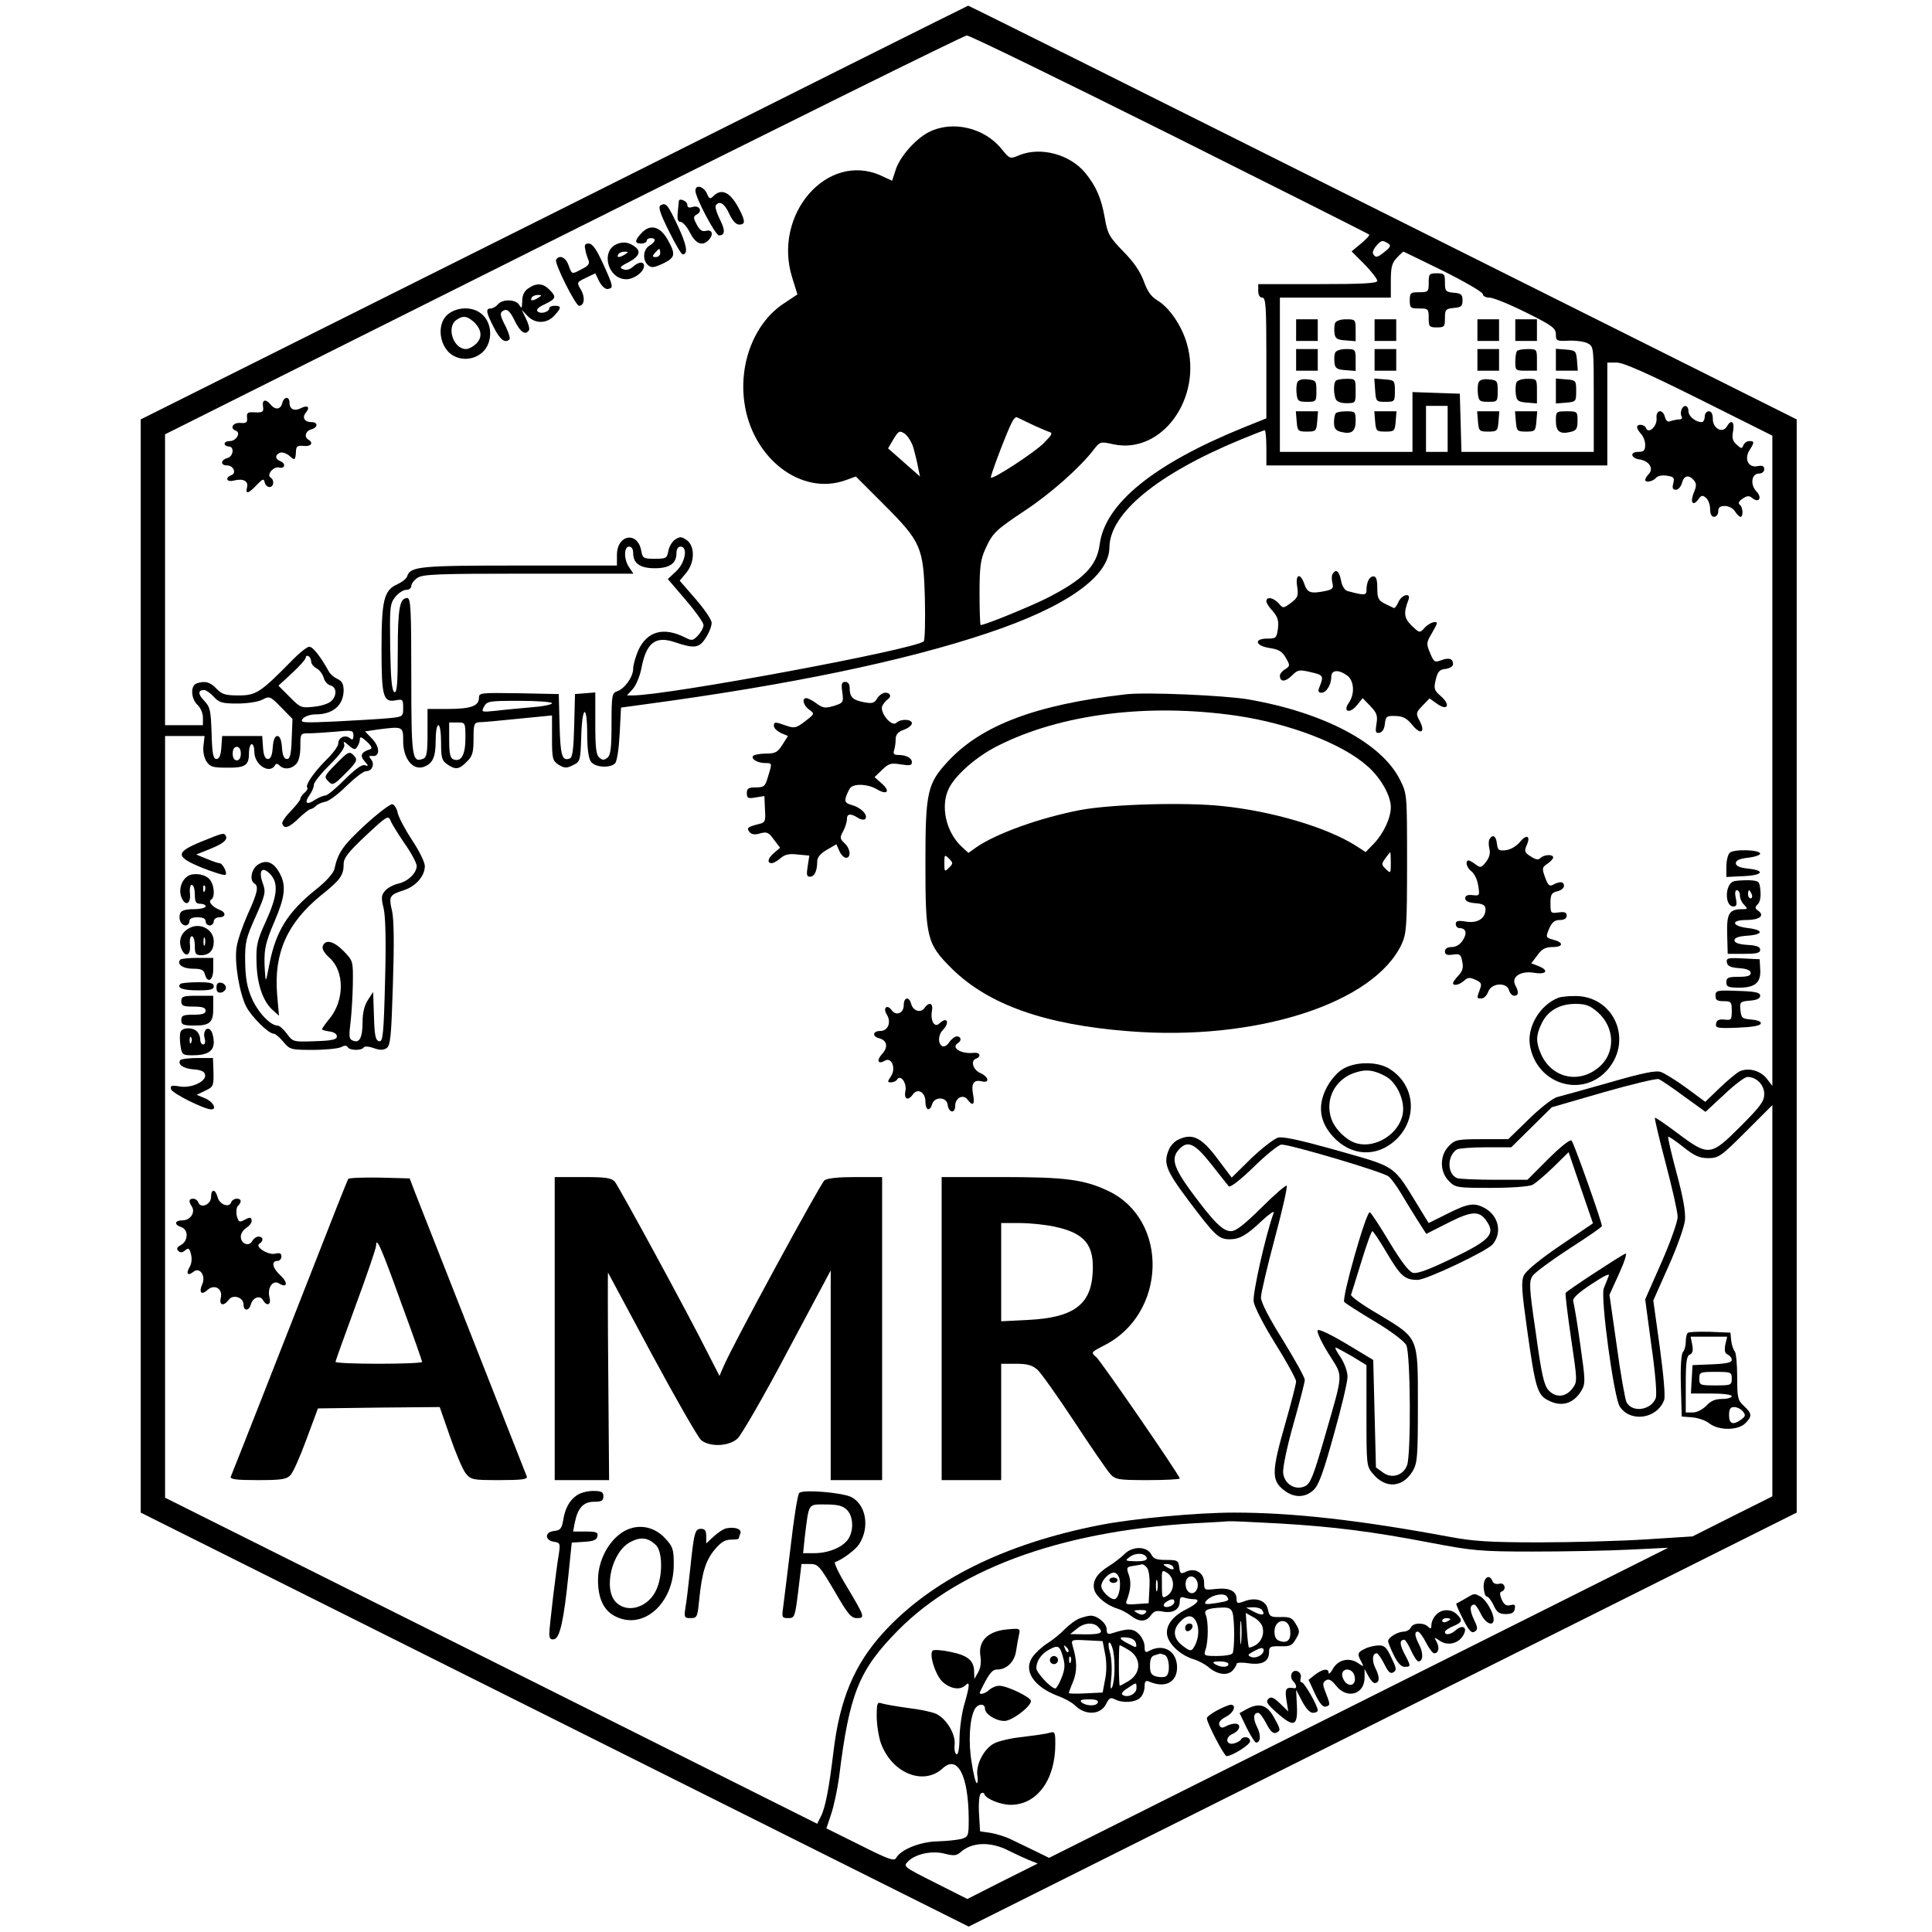
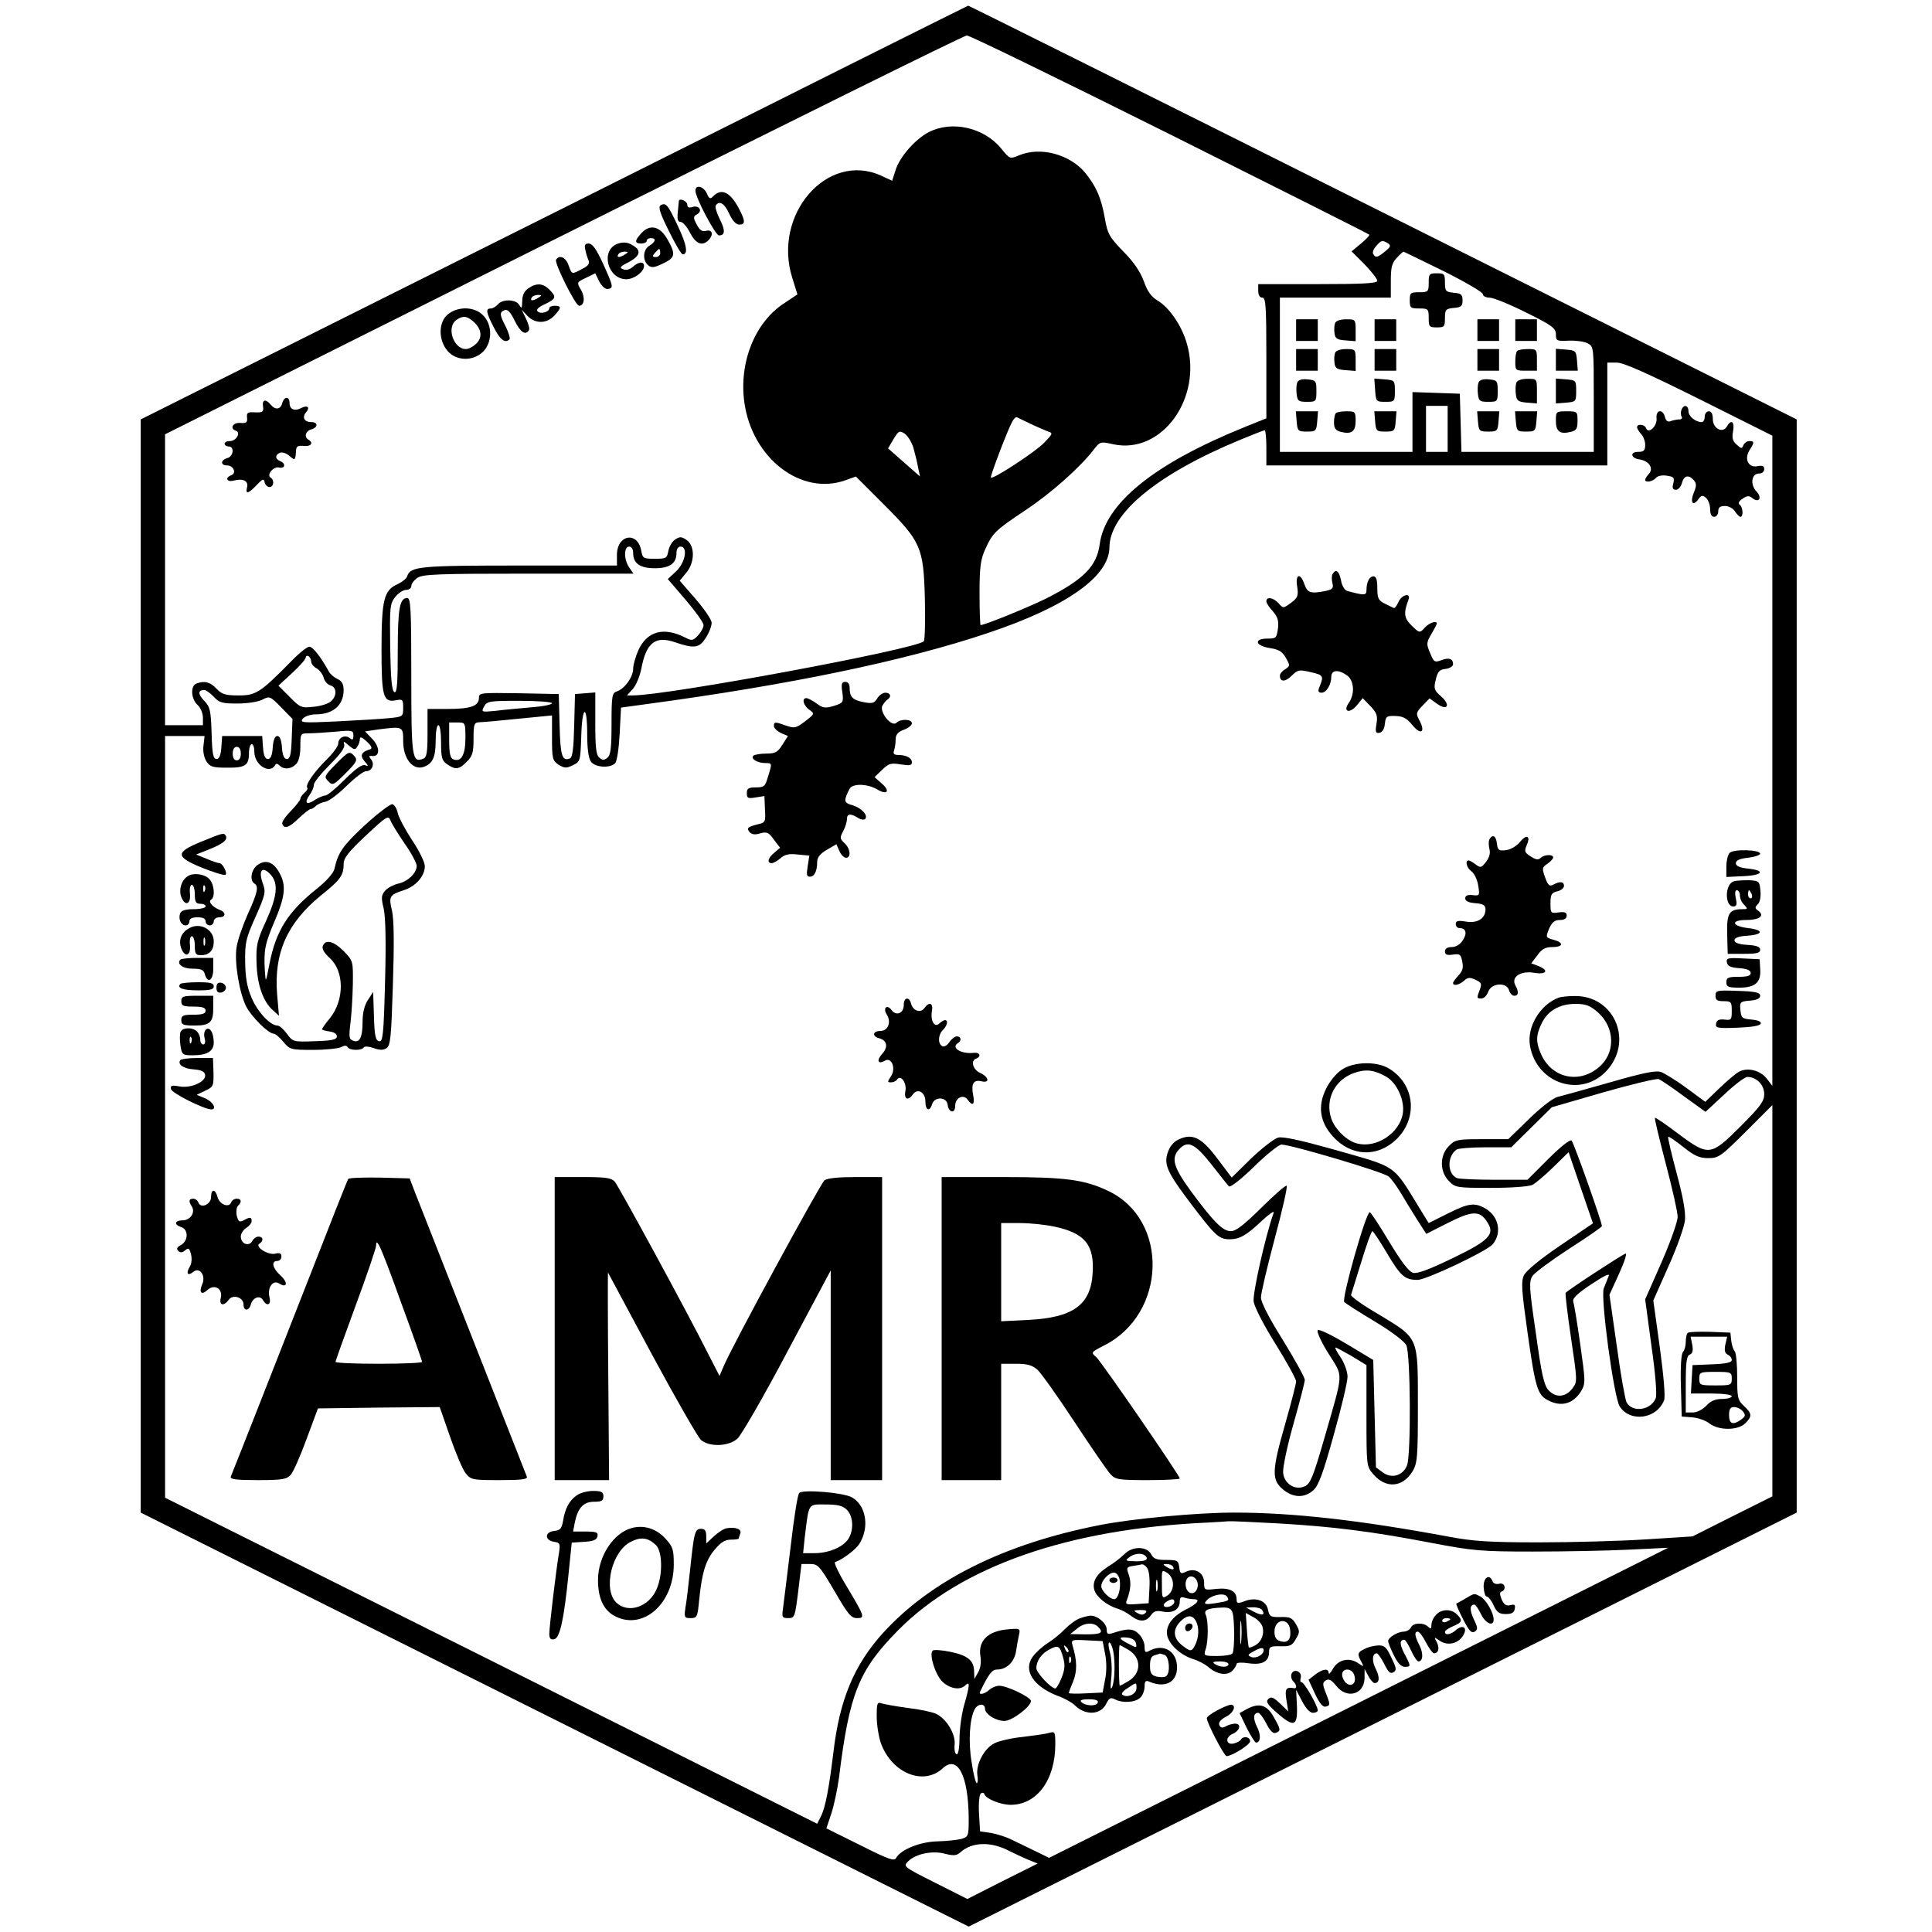
<svg xmlns="http://www.w3.org/2000/svg" version="1.0" width="714pt" height="714pt" viewBox="0 0 714 714" preserveAspectRatio="xMidYMid meet">
  <g transform="translate(0,714) scale(0.1,-0.1)" fill="#000000" stroke="none">
    <path d="M2048 6354 l-1528 -764 0 -2020 0 -2020 1530 -765 1530 -765 1530 765 1530 765 0 2020 0 2020 -1530 765 c-841 421 -1531 765 -1532 764 -2 0 -690 -344 -1530 -765z m2275 290 c402 -201 734 -368 737 -371 3 -2 -11 -17 -30 -33 l-35 -29 48 -48 c26 -27 47 -54 47 -61 0 -9 -54 -12 -220 -12 l-220 0 0 -25 c0 -16 6 -25 15 -25 13 0 15 -31 15 -223 l0 -223 -82 -33 c-333 -135 -514 -281 -534 -433 -11 -81 -60 -130 -198 -200 -65 -32 -226 -98 -242 -98 -2 0 -4 53 -4 118 0 96 4 125 21 162 27 60 37 70 148 144 94 62 203 159 252 223 24 31 25 32 74 21 179 -38 330 171 271 373 -19 66 -65 133 -109 159 -23 14 -37 34 -50 71 -13 35 -37 71 -76 110 -52 54 -58 65 -68 123 -13 74 -32 118 -73 168 -57 68 -165 97 -244 64 -34 -14 -34 -14 -65 24 -63 78 -181 106 -268 62 -51 -26 -110 -94 -124 -143 l-12 -37 -41 19 c-199 90 -402 -144 -328 -378 l19 -61 -48 -32 c-109 -70 -169 -220 -148 -368 29 -206 210 -345 373 -287 l39 14 102 -102 c139 -139 148 -159 153 -350 2 -82 0 -152 -4 -157 -32 -30 -947 -200 -1075 -200 l-22 0 21 23 c12 13 26 46 32 75 18 97 52 124 126 98 71 -24 89 -21 113 18 12 18 21 43 21 54 0 12 -27 51 -59 88 l-59 68 24 29 c32 38 33 99 2 121 -19 13 -25 14 -43 2 -11 -7 -22 -26 -25 -42 -5 -27 -8 -29 -50 -29 -42 0 -45 2 -50 29 -13 74 -90 61 -90 -15 l0 -39 -360 0 c-367 0 -403 -3 -415 -39 -2 -9 -19 -22 -36 -30 -50 -22 -59 -58 -59 -239 0 -176 6 -199 53 -190 25 5 27 3 27 -28 0 -32 -1 -33 -52 -38 -29 -3 -116 -8 -193 -12 -127 -6 -138 -5 -126 10 8 9 28 16 48 16 63 0 102 33 103 88 0 24 -6 35 -23 43 -13 6 -27 18 -32 28 -31 56 -59 91 -72 91 -8 0 -38 -24 -66 -53 -115 -117 -131 -127 -195 -127 -49 0 -62 4 -82 25 -23 25 -44 30 -74 19 -23 -9 -20 -57 4 -79 11 -10 20 -31 20 -47 l0 -28 -70 0 -70 0 0 538 0 537 1473 737 c809 405 1480 737 1490 737 9 1 347 -164 750 -365z m806 -403 c12 -8 11 -13 -10 -30 -28 -23 -35 -25 -44 -10 -4 5 1 19 11 30 19 22 23 22 43 10z m206 -103 c80 -40 145 -78 145 -85 0 -7 11 -13 25 -13 14 0 75 -25 135 -55 97 -48 110 -58 110 -81 0 -24 3 -25 48 -23 26 1 57 -3 70 -10 22 -12 22 -15 22 -206 l0 -195 -245 0 -244 0 -3 108 -3 107 -87 3 -88 3 0 -111 0 -110 -245 0 -245 0 0 285 0 285 205 0 205 0 0 62 c0 50 4 66 22 85 12 13 23 23 25 23 1 0 68 -33 148 -72z m945 -473 l270 -135 0 -1201 0 -1202 -20 26 c-24 31 -70 43 -102 27 -13 -7 -46 -35 -74 -62 l-52 -50 -69 51 c-38 28 -81 54 -94 59 -18 7 -64 -2 -189 -38 -91 -26 -178 -50 -194 -54 -17 -4 -63 -40 -106 -82 l-76 -74 -98 0 c-90 0 -99 -2 -121 -25 -35 -34 -35 -96 0 -130 23 -24 29 -25 155 -25 77 0 140 5 153 11 12 6 47 36 78 66 l56 55 45 -132 45 -131 -121 -82 c-75 -51 -126 -93 -134 -110 -11 -23 -9 -54 13 -210 29 -206 37 -232 76 -252 49 -26 94 -13 123 35 16 28 15 37 -4 172 -11 79 -23 150 -26 159 -3 11 17 30 67 63 50 33 70 42 64 30 -4 -11 -12 -30 -18 -45 -13 -32 37 -403 59 -437 39 -60 138 -46 164 24 5 12 -2 92 -16 195 l-24 173 56 126 c32 71 58 145 61 170 3 31 -7 86 -31 175 -19 71 -33 131 -31 134 2 2 27 -15 56 -38 41 -33 60 -41 92 -41 38 0 47 6 139 98 l98 98 0 -723 0 -723 -148 -74 -147 -74 -172 -11 c-94 -6 -272 -11 -395 -11 -184 0 -244 4 -334 21 -329 61 -575 89 -793 89 -136 0 -374 -22 -496 -46 -353 -69 -624 -204 -801 -398 -107 -118 -161 -246 -184 -441 -16 -133 -30 -206 -46 -237 l-14 -28 -1205 603 -1205 602 0 1407 0 1408 73 0 73 0 -4 -35 c-3 -21 2 -45 11 -59 13 -20 24 -23 74 -23 69 -1 83 8 83 53 0 19 5 34 10 34 6 0 10 -13 10 -29 0 -47 55 -83 76 -50 4 8 9 8 17 0 16 -16 43 -14 61 5 10 10 16 33 16 65 0 49 0 49 33 49 17 0 61 3 97 6 62 6 66 5 66 -14 0 -16 -3 -18 -13 -10 -17 14 -43 3 -43 -20 0 -10 -21 -38 -46 -62 -45 -45 -78 -93 -68 -102 2 -3 -2 -11 -11 -18 -8 -7 -15 -17 -15 -22 0 -5 -16 -25 -35 -45 -20 -20 -34 -41 -32 -47 7 -21 25 -15 60 19 20 19 40 35 45 35 4 0 13 5 20 12 6 6 22 13 34 15 13 2 48 28 78 58 31 30 63 55 73 55 22 0 33 26 18 44 -9 11 -8 14 6 12 28 -2 27 34 -2 64 l-26 27 47 7 c94 12 94 12 94 -44 0 -62 34 -106 73 -95 35 11 47 35 47 97 0 32 4 58 10 58 6 0 10 -28 10 -64 0 -56 3 -67 22 -80 31 -22 45 -20 73 9 21 20 25 34 25 85 0 55 2 60 23 61 12 0 77 6 145 13 l122 12 0 -83 c0 -77 2 -84 24 -99 22 -13 29 -14 53 -2 27 13 28 15 31 106 3 115 22 123 22 9 0 -54 5 -90 14 -102 15 -21 70 -25 89 -6 7 7 14 53 17 109 l5 97 95 13 c527 71 952 159 1259 262 291 97 450 209 451 317 1 126 177 271 484 398 46 19 87 35 90 35 3 0 6 -29 6 -65 l0 -65 630 0 630 0 0 190 0 190 35 0 c25 0 112 -39 305 -135z m-930 -110 l0 -85 -40 0 -40 0 0 85 0 85 40 0 40 0 0 -85z m-1540 18 c25 -12 54 -24 64 -28 18 -5 16 -9 -15 -41 -31 -33 -190 -137 -197 -129 -4 3 61 174 78 205 6 12 14 20 18 18 4 -2 27 -13 52 -25z m-434 -89 c6 -22 14 -54 17 -72 l7 -33 -59 52 -59 52 20 34 c19 31 22 33 42 20 11 -8 26 -32 32 -53z m-1036 -388 c0 -38 25 -56 80 -56 55 0 80 18 80 56 0 15 6 24 15 24 28 0 18 -59 -16 -91 l-31 -29 66 -77 c36 -42 66 -84 66 -93 0 -9 -9 -26 -20 -38 -19 -20 -23 -21 -48 -8 -79 40 -140 24 -173 -47 -10 -23 -19 -54 -19 -68 0 -31 -32 -75 -60 -84 -18 -6 -20 -16 -20 -119 0 -89 -3 -116 -15 -126 -12 -10 -18 -10 -30 0 -12 10 -15 37 -15 127 l0 114 -37 -3 -38 -3 -3 -117 c-2 -84 -6 -117 -16 -121 -29 -11 -35 10 -38 123 l-3 115 -147 3 c-142 2 -148 2 -148 -17 0 -30 -30 -41 -114 -41 l-76 0 0 -89 c0 -73 -3 -90 -16 -95 -41 -16 -44 3 -44 305 0 247 -2 289 -15 289 -28 0 -35 -39 -35 -195 0 -121 -3 -156 -12 -153 -10 4 -14 48 -16 165 -2 149 -1 161 18 186 12 15 30 27 41 27 10 0 19 6 19 14 0 8 10 22 22 30 19 14 75 16 411 16 l388 0 -15 22 c-21 29 -21 78 -1 78 9 0 15 -9 15 -24z m-1190 -401 c0 -8 9 -19 20 -25 11 -6 22 -21 26 -34 3 -13 14 -26 25 -29 24 -6 25 -39 2 -59 -10 -9 -39 -18 -65 -20 -44 -5 -49 -3 -88 37 l-41 41 51 47 c27 25 50 51 50 57 0 6 5 8 10 5 6 -3 10 -13 10 -20z m-360 -130 c20 -22 32 -25 87 -25 36 0 76 6 92 14 27 14 29 14 70 -28 l42 -43 -3 -74 c-2 -58 -6 -74 -18 -74 -10 0 -16 13 -18 43 -2 28 -8 42 -17 42 -9 0 -15 -14 -17 -42 -2 -30 -8 -43 -18 -43 -10 0 -16 13 -18 43 l-3 42 -74 0 -74 0 -3 -42 c-2 -30 -8 -43 -18 -43 -12 0 -16 19 -18 95 -3 85 -5 97 -28 121 -23 24 -23 39 1 39 6 0 22 -11 35 -25z m1250 -24 c0 -5 -35 -12 -77 -15 -43 -4 -102 -9 -132 -13 -52 -5 -53 -5 -42 16 11 20 20 21 131 21 66 0 120 -4 120 -9z m-320 -130 c0 -61 -16 -89 -45 -77 -11 4 -15 22 -15 71 l0 65 30 0 c30 0 30 0 30 -59z m-352 -40 c-33 -10 -39 -23 -21 -44 15 -17 16 -20 2 -15 -11 4 -35 -13 -75 -53 -32 -32 -64 -59 -72 -59 -7 0 -24 -7 -38 -16 -31 -21 -41 -12 -20 18 9 12 16 29 16 38 0 9 27 42 59 74 40 40 57 64 53 75 -4 13 -1 12 17 -4 19 -16 24 -17 31 -5 6 8 10 21 10 29 0 10 8 7 26 -10 17 -16 21 -25 12 -28z m-478 -16 c0 -16 -6 -25 -15 -25 -9 0 -15 9 -15 25 0 16 6 25 15 25 9 0 15 -9 15 -25z m5334 -1267 l79 -57 69 64 c38 36 76 65 86 65 33 0 62 -29 62 -63 0 -27 -14 -46 -88 -120 -110 -110 -117 -111 -231 -26 -45 34 -83 60 -85 58 -2 -2 16 -78 40 -169 24 -91 44 -179 44 -197 0 -18 -27 -94 -60 -169 l-60 -136 23 -171 c15 -104 21 -181 16 -194 -17 -45 -87 -55 -108 -15 -5 10 -22 104 -36 208 l-27 189 36 79 c20 44 30 76 23 73 -18 -7 -216 -137 -221 -145 -2 -4 7 -79 20 -167 23 -156 24 -161 6 -185 -25 -34 -62 -37 -89 -8 -17 19 -26 58 -47 211 -25 170 -26 191 -12 212 8 12 69 57 135 100 67 43 121 80 121 84 1 13 -103 306 -112 316 -5 5 -39 -21 -86 -68 l-77 -77 -122 0 c-67 0 -129 3 -138 6 -37 15 -38 82 -1 106 6 4 54 8 106 8 l95 0 75 74 75 74 190 55 c105 30 197 52 205 49 8 -3 51 -32 94 -64z m-1499 -1578 c205 -12 346 -30 565 -72 152 -29 182 -32 375 -32 116 0 275 3 355 7 l145 7 -1144 -573 -1144 -573 -51 25 c-28 13 -67 33 -87 42 -19 10 -54 21 -76 25 l-41 6 -4 67 c-2 37 1 69 7 73 5 4 12 3 13 -3 6 -17 60 -39 97 -39 97 0 165 92 165 224 0 45 -1 48 -22 42 -13 -4 -57 -10 -98 -15 -41 -4 -89 -15 -106 -24 -37 -19 -68 -78 -62 -118 3 -16 1 -29 -2 -29 -4 0 -13 34 -19 76 -13 75 -8 162 11 197 11 21 38 23 38 3 0 -21 40 -46 72 -46 28 0 98 53 98 74 -1 14 -88 56 -117 56 -12 0 -28 -7 -37 -15 -15 -15 -41 -21 -34 -7 32 66 44 82 63 82 35 0 64 28 70 68 3 20 8 48 11 61 5 23 4 24 -47 19 -69 -7 -104 -43 -96 -97 4 -22 1 -46 -8 -61 l-14 -25 -1 26 c0 42 -23 61 -86 74 -32 7 -63 9 -67 5 -15 -13 11 -94 38 -117 29 -25 64 -30 83 -11 17 17 16 -1 -4 -70 -9 -30 -17 -85 -18 -122 0 -42 -5 -66 -11 -63 -6 2 -9 18 -7 36 4 38 -30 95 -68 113 -14 7 -61 17 -105 22 -44 6 -88 14 -97 17 -16 6 -18 0 -18 -48 0 -30 7 -74 15 -98 40 -112 158 -160 229 -94 55 51 95 -27 96 -186 0 -64 -1 -67 -27 -75 -16 -4 -55 -8 -88 -9 -63 -1 -136 -30 -153 -61 -7 -13 -26 -7 -133 47 l-125 62 18 54 c10 30 23 91 29 136 38 309 73 395 218 542 234 237 630 375 1141 398 36 2 72 4 80 5 8 1 92 -3 185 -8z m-996 -1210 c20 -10 52 -25 71 -33 l35 -14 -130 -65 -130 -66 -119 60 c-119 60 -119 60 -99 80 28 27 89 40 136 27 32 -8 42 -7 57 6 42 38 112 40 179 5z" />
    <path d="M2570 6435 c0 -25 74 -165 87 -165 23 0 24 19 3 60 -11 22 -18 45 -15 50 13 21 33 8 50 -30 12 -26 25 -40 37 -40 22 0 23 12 2 53 -33 66 -66 83 -97 53 -12 -13 -16 -12 -25 10 -13 26 -42 33 -42 9z" />
    <path d="M2509 6398 c0 -2 -2 -20 -4 -40 -3 -28 0 -38 10 -38 8 0 24 -18 35 -40 21 -41 45 -51 68 -28 20 20 15 41 -8 35 -15 -4 -24 2 -35 23 -14 26 -13 30 1 38 22 12 8 35 -17 27 -13 -4 -19 -2 -19 9 0 12 -28 25 -31 14z" />
    <path d="M2441 6381 c-9 -6 -2 -29 31 -95 23 -47 46 -86 51 -86 21 0 15 35 -17 103 -38 81 -45 90 -65 78z" />
    <path d="M2371 6279 c-26 -28 -27 -39 -1 -39 11 0 20 5 20 10 0 6 7 10 15 10 21 0 19 -13 -5 -28 -24 -14 -26 -54 -5 -72 13 -11 23 -9 55 6 46 22 48 34 17 89 -28 49 -64 58 -96 24z m69 -74 c0 -8 -7 -15 -16 -15 -14 0 -14 3 -4 15 7 8 14 15 16 15 2 0 4 -7 4 -15z" />
    <path d="M2282 6239 c-64 -24 -37 -131 33 -131 28 0 65 27 65 49 0 18 -20 16 -41 -3 -11 -10 -25 -14 -36 -9 -15 5 -12 10 20 26 38 20 47 39 25 56 -22 17 -42 21 -66 12z m28 -39 c-20 -13 -33 -13 -25 0 3 6 14 10 23 10 15 0 15 -2 2 -10z" />
    <path d="M2163 6218 c2 -13 8 -31 12 -40 5 -12 -1 -21 -24 -32 -39 -21 -37 -21 -50 14 -10 29 -34 40 -46 20 -7 -12 72 -170 85 -170 20 0 23 32 7 59 -16 27 -16 28 18 44 l35 17 15 -31 c10 -18 23 -29 32 -27 21 4 20 9 -19 95 -24 52 -38 72 -52 73 -14 0 -17 -5 -13 -22z" />
    <path d="M1952 6074 c-15 -10 -22 -26 -22 -47 -1 -27 -2 -29 -11 -14 -12 21 -62 23 -79 2 -7 -8 -19 -15 -26 -15 -20 0 -18 -14 11 -70 23 -46 42 -60 58 -44 3 4 -3 24 -13 45 -24 46 -25 55 -5 63 11 4 22 -8 37 -39 21 -43 40 -56 53 -35 3 5 -2 24 -11 42 l-16 33 21 -22 c28 -30 71 -30 99 0 27 29 28 37 2 37 -11 0 -20 -4 -20 -9 0 -14 -32 -23 -43 -12 -7 7 3 16 27 27 42 20 43 27 16 54 -24 24 -48 25 -78 4z m38 -34 c-20 -13 -33 -13 -25 0 3 6 14 10 23 10 15 0 15 -2 2 -10z" />
    <path d="M1656 5979 c-36 -28 -37 -95 -2 -136 32 -37 93 -39 130 -4 36 34 37 101 1 136 -31 32 -91 34 -129 4z m92 -26 c32 -28 36 -59 13 -82 -12 -12 -29 -21 -39 -21 -46 0 -73 80 -36 107 24 17 38 16 62 -4z" />
    <path d="M1043 5650 c-6 -24 -26 -26 -43 -5 -18 22 -32 18 -28 -7 3 -20 -1 -23 -29 -22 -28 2 -32 -1 -30 -20 2 -17 -3 -21 -25 -19 -28 2 -40 -21 -16 -29 19 -7 1 -38 -22 -38 -11 0 -20 -4 -20 -10 0 -5 7 -10 15 -10 22 0 18 -37 -5 -43 -25 -7 -26 -27 -1 -27 24 0 36 -29 16 -36 -25 -10 -17 -27 9 -20 35 9 55 -2 49 -25 -7 -27 5 -24 36 9 22 23 26 24 29 10 2 -10 10 -18 18 -18 16 0 19 26 4 35 -16 10 11 43 32 37 22 -5 25 16 3 24 -19 8 -19 23 0 31 9 3 25 -3 35 -12 20 -18 22 -17 24 20 1 16 7 19 29 17 26 -3 37 11 17 23 -17 10 -11 32 10 38 26 7 26 27 1 27 -26 0 -36 17 -20 36 16 19 6 28 -18 16 -24 -13 -43 -5 -43 19 0 25 -20 25 -27 -1z" />
    <path d="M5280 6095 c0 -33 -2 -35 -35 -35 -32 0 -35 -2 -35 -30 0 -28 3 -30 35 -30 33 0 35 -2 35 -35 0 -32 2 -35 30 -35 28 0 30 3 30 34 0 32 3 35 33 38 27 2 32 7 32 28 0 21 -5 26 -32 28 -30 3 -33 6 -33 38 0 31 -2 34 -30 34 -28 0 -30 -3 -30 -35z" />
    <path d="M4790 5920 l0 -40 40 0 40 0 0 40 0 40 -40 0 -40 0 0 -40z" />
    <path d="M4934 5946 c-3 -8 -4 -25 -2 -38 2 -19 10 -24 41 -26 l37 -3 0 40 c0 40 -1 41 -35 41 -22 0 -38 -6 -41 -14z" />
    <path d="M5080 5920 l0 -40 40 0 40 0 0 40 0 40 -40 0 -40 0 0 -40z" />
    <path d="M5460 5920 l0 -40 40 0 40 0 0 40 0 40 -40 0 -40 0 0 -40z" />
    <path d="M5600 5920 l0 -40 40 0 40 0 0 40 0 40 -40 0 -40 0 0 -40z" />
    <path d="M4790 5810 l0 -40 40 0 40 0 0 40 0 40 -40 0 -40 0 0 -40z" />
    <path d="M4934 5836 c-3 -8 -4 -25 -2 -38 2 -19 10 -24 41 -26 l37 -3 0 40 c0 40 -1 41 -35 41 -22 0 -38 -6 -41 -14z" />
    <path d="M5080 5810 l0 -40 40 0 40 0 0 40 0 40 -40 0 -40 0 0 -40z" />
    <path d="M5460 5810 l0 -40 40 0 40 0 0 40 0 40 -40 0 -40 0 0 -40z" />
    <path d="M5607 5843 c-4 -3 -7 -21 -7 -40 0 -32 1 -33 40 -33 l40 0 0 40 c0 39 -1 40 -33 40 -19 0 -37 -3 -40 -7z" />
    <path d="M5750 5811 l0 -41 41 0 40 0 -3 38 c-3 35 -5 37 -40 40 l-38 3 0 -40z" />
    <path d="M4794 5726 c-3 -8 -4 -27 -2 -43 3 -25 7 -28 38 -28 34 0 35 1 35 40 0 38 -2 40 -33 43 -21 2 -34 -2 -38 -12z" />
-     <path d="M4937 5733 c-9 -8 -9 -46 -1 -67 4 -10 18 -16 40 -16 34 0 34 1 34 45 0 44 0 45 -33 45 -19 0 -37 -3 -40 -7z" />
    <path d="M5082 5698 c3 -42 4 -43 38 -43 34 0 35 1 35 40 0 39 -1 40 -38 43 l-38 3 3 -43z" />
    <path d="M5464 5726 c-3 -8 -4 -27 -2 -43 3 -25 7 -28 38 -28 34 0 35 1 35 40 0 38 -2 40 -33 43 -21 2 -34 -2 -38 -12z" />
    <path d="M5604 5726 c-3 -8 -4 -27 -2 -43 3 -24 8 -28 41 -31 l37 -3 0 45 c0 46 0 46 -35 46 -22 0 -38 -6 -41 -14z" />
    <path d="M5750 5695 l0 -46 38 3 c36 3 37 4 37 43 0 39 -1 40 -37 43 l-38 3 0 -46z" />
    <path d="M4792 5583 c3 -36 5 -38 38 -38 33 0 35 2 38 38 l3 37 -41 0 -41 0 3 -37z" />
    <path d="M4937 5613 c-4 -3 -7 -19 -7 -34 0 -22 6 -30 25 -35 40 -10 55 1 55 41 0 33 -2 35 -33 35 -19 0 -37 -3 -40 -7z" />
    <path d="M5082 5583 c3 -36 5 -38 38 -38 33 0 35 2 38 38 l3 37 -41 0 -41 0 3 -37z" />
    <path d="M5462 5583 c3 -36 5 -38 38 -38 33 0 35 2 38 38 l3 37 -41 0 -41 0 3 -37z" />
    <path d="M5602 5583 c3 -36 5 -38 38 -38 33 0 35 2 38 38 l3 37 -41 0 -41 0 3 -37z" />
    <path d="M5750 5585 c0 -40 15 -51 55 -41 21 5 25 12 25 41 0 34 -1 35 -40 35 -39 0 -40 -1 -40 -35z" />
    <path d="M6214 5625 c-3 -8 -3 -19 1 -25 3 -5 0 -10 -9 -10 -8 0 -22 -3 -31 -6 -11 -5 -18 0 -22 15 -8 31 -34 27 -31 -5 3 -29 -30 -60 -39 -36 -5 14 -33 17 -33 3 0 -5 7 -16 15 -25 8 -8 15 -26 15 -40 0 -21 -5 -26 -26 -26 -32 0 -27 -24 6 -28 35 -6 52 -33 34 -53 -8 -8 -14 -19 -14 -22 0 -12 27 -7 39 6 6 8 23 12 41 9 26 -4 29 -7 24 -28 -5 -18 -2 -24 10 -24 8 0 18 11 22 25 7 28 25 32 44 10 10 -12 10 -21 0 -45 -15 -36 -4 -53 16 -26 11 16 16 17 29 6 8 -7 15 -25 15 -41 0 -19 5 -29 15 -29 8 0 15 9 15 20 0 15 7 20 25 20 14 0 30 -9 37 -20 7 -11 16 -20 20 -20 12 0 9 38 -3 45 -6 5 -3 13 11 22 16 11 24 12 35 3 25 -21 39 0 16 24 -24 26 -18 66 10 66 11 0 19 7 19 16 0 12 -7 15 -26 11 -33 -6 -49 27 -28 60 18 28 18 33 -1 33 -9 0 -18 -7 -22 -15 -5 -14 -8 -14 -25 2 -15 13 -18 25 -13 50 6 35 -7 45 -23 17 -15 -27 -52 -8 -52 27 0 19 -5 29 -15 29 -8 0 -15 -9 -15 -20 0 -11 -5 -20 -11 -20 -23 0 -49 22 -49 40 0 23 -18 27 -26 5z" />
    <path d="M4925 5019 c-4 -5 -4 -21 -1 -33 5 -20 1 -24 -25 -30 -55 -11 -67 -7 -78 24 -15 45 -35 39 -27 -8 5 -34 2 -41 -23 -60 -29 -21 -29 -21 -46 -1 -20 21 -45 25 -45 7 0 -7 11 -23 24 -37 18 -21 22 -34 19 -63 -5 -36 -7 -38 -39 -38 -52 0 -45 -27 9 -35 33 -5 46 -13 59 -36 16 -28 16 -30 -2 -42 -11 -6 -20 -17 -20 -24 0 -24 20 -24 44 0 22 22 27 23 70 13 48 -11 49 -14 31 -58 -5 -13 -2 -18 9 -18 18 0 36 30 36 59 0 25 26 28 58 5 26 -18 30 -68 7 -101 -24 -34 3 -42 30 -9 l21 26 28 -29 c24 -25 28 -36 23 -66 -5 -30 -3 -36 11 -33 11 2 18 14 20 33 3 27 6 30 39 29 28 -1 42 -8 63 -34 31 -38 49 -26 26 17 -14 26 -13 30 11 55 l26 27 28 -20 c39 -28 51 -4 14 28 -25 22 -27 28 -19 61 7 30 14 38 37 40 15 2 27 10 27 17 0 21 -15 26 -44 15 -24 -9 -27 -7 -41 27 -14 33 -14 38 5 70 11 19 20 36 20 39 0 12 -29 2 -45 -16 -18 -20 -19 -20 -47 7 -29 28 -32 46 -13 96 11 28 -24 21 -37 -8 -6 -14 -14 -24 -17 -22 -3 1 -18 9 -33 16 -24 12 -28 20 -28 58 0 30 -4 43 -14 43 -15 0 -26 -21 -26 -51 0 -20 -8 -20 -71 -3 -10 3 -20 20 -23 39 -7 35 -19 44 -31 24z" />
    <path d="M3113 4581 c5 -37 3 -39 -32 -50 -31 -9 -40 -8 -63 9 -15 11 -32 20 -38 20 -18 0 -11 -28 11 -43 20 -15 20 -15 -16 -43 -33 -25 -39 -26 -69 -16 -41 15 -46 15 -46 -1 0 -8 12 -19 26 -26 l26 -11 -21 -33 c-17 -27 -26 -32 -60 -32 -21 0 -43 -4 -47 -8 -11 -11 15 -27 44 -27 26 0 26 0 10 -51 -10 -35 -14 -39 -45 -39 -27 0 -33 -4 -33 -21 0 -19 4 -21 33 -16 l32 5 2 -49 c3 -46 1 -49 -25 -55 -39 -10 -44 -14 -32 -29 8 -9 20 -11 39 -5 25 7 32 4 51 -23 l23 -30 -21 -18 c-24 -19 -29 -39 -10 -39 6 0 21 8 32 18 16 14 32 18 64 14 l43 -4 -6 -39 c-5 -31 -4 -39 8 -39 17 0 27 21 27 55 0 16 11 30 35 44 l36 21 11 -25 c6 -14 17 -25 25 -25 19 0 16 34 -6 54 -17 16 -18 20 -5 44 8 15 14 35 14 45 0 20 13 22 40 5 10 -7 23 -9 27 -5 13 13 -13 41 -46 51 -26 7 -30 13 -25 30 4 12 11 27 16 34 15 17 65 15 99 -5 38 -23 51 -7 17 22 l-26 23 28 27 c25 24 33 26 69 20 33 -5 41 -4 41 8 0 16 -21 27 -52 27 -14 0 -18 5 -14 16 3 9 6 27 6 41 0 18 8 28 30 36 17 6 30 17 30 24 0 16 -42 17 -57 2 -18 -18 -64 40 -52 63 5 9 14 20 19 23 16 10 11 25 -8 25 -9 0 -23 -9 -30 -21 -11 -18 -19 -20 -50 -14 -41 8 -52 19 -52 53 0 14 -6 22 -16 22 -13 0 -16 -7 -11 -39z" />
-     <path d="M4160 4574 c-331 -38 -532 -114 -656 -247 -77 -83 -84 -113 -84 -377 0 -276 5 -298 98 -390 135 -133 344 -207 653 -231 470 -38 909 103 1010 324 17 38 19 68 19 298 0 255 0 255 -26 307 -67 135 -279 248 -559 297 -86 15 -382 28 -455 19z m410 -79 c196 -29 389 -103 482 -185 50 -43 88 -110 88 -153 0 -40 -27 -97 -62 -134 l-31 -32 -37 24 c-106 67 -307 127 -492 146 -138 15 -413 7 -528 -15 -149 -29 -310 -87 -383 -138 l-28 -20 -25 23 c-58 54 -79 149 -48 214 24 50 102 119 182 159 234 118 556 158 882 111z m570 -545 c0 -38 -1 -39 -18 -22 -17 16 -17 19 -3 39 9 12 17 23 19 23 1 0 2 -18 2 -40z m-1633 -17 c-16 -16 -17 -15 -17 17 0 32 1 33 17 17 16 -16 16 -18 0 -34z" />
    <path d="M1349 4091 c-82 -76 -100 -102 -113 -162 -3 -15 -29 -45 -67 -75 -105 -84 -149 -154 -173 -275 -14 -72 -14 -73 -17 -29 -5 77 0 102 36 186 38 89 43 130 20 174 -22 43 -50 55 -81 35 -25 -16 -33 -58 -14 -70 17 -10 12 -34 -25 -115 -19 -43 -38 -98 -41 -123 -8 -56 11 -168 36 -217 19 -37 82 -100 101 -100 6 0 22 -13 36 -30 24 -29 28 -30 110 -30 46 0 93 5 103 10 13 7 21 7 25 0 8 -13 52 -13 59 -1 4 5 19 4 36 -2 22 -8 35 -9 48 -1 15 10 18 39 24 235 5 152 4 239 -3 272 -13 54 -10 60 43 77 44 14 78 52 78 89 0 15 -21 57 -47 96 -25 38 -49 83 -53 100 -3 16 -12 31 -20 33 -8 1 -54 -34 -101 -77z m146 -68 c25 -35 45 -73 45 -83 0 -27 -34 -59 -70 -66 -16 -4 -37 -15 -46 -25 -15 -17 -16 -26 -6 -67 7 -32 9 -123 5 -270 -5 -197 -8 -223 -22 -220 -13 3 -17 20 -19 93 l-3 89 -19 -29 c-13 -20 -20 -47 -20 -80 0 -59 -11 -81 -35 -71 -15 5 -16 14 -10 64 4 31 8 96 9 144 1 86 1 87 -33 122 -37 38 -68 46 -78 20 -4 -10 5 -26 25 -44 55 -49 55 -155 2 -222 -17 -20 -30 -39 -30 -42 0 -2 12 -6 28 -8 16 -2 27 -9 27 -18 0 -12 -17 -16 -82 -18 -80 -3 -81 -2 -103 28 -12 16 -27 30 -35 30 -26 0 -73 50 -95 102 -17 39 -23 74 -24 133 -1 73 3 88 39 168 36 82 38 90 26 123 -17 47 -2 65 28 33 31 -33 26 -80 -16 -173 -33 -72 -37 -89 -35 -154 2 -80 24 -144 61 -176 l22 -20 -7 80 c-12 152 37 262 161 364 73 58 85 75 85 117 0 22 17 44 82 105 76 71 83 76 91 56 4 -11 28 -50 52 -85z" />
    <path d="M745 4030 c-98 -40 -98 -56 2 -97 43 -17 81 -29 86 -26 9 5 -10 43 -22 43 -5 0 -26 7 -47 16 l-39 16 50 20 c50 20 68 35 59 50 -7 11 -10 10 -89 -22z" />
    <path d="M5505 4039 c-4 -5 -4 -21 -1 -35 5 -17 0 -33 -12 -49 -17 -22 -21 -23 -38 -10 -11 8 -22 15 -26 15 -15 0 -8 -28 11 -41 10 -8 21 -31 24 -52 6 -37 5 -38 -21 -35 -19 2 -27 -2 -27 -12 0 -10 12 -16 38 -18 28 -2 37 -8 37 -22 0 -34 -29 -53 -72 -46 -30 5 -38 3 -38 -9 0 -8 6 -15 14 -15 24 0 29 -19 12 -45 -10 -16 -26 -25 -41 -25 -16 0 -25 -6 -25 -16 0 -12 7 -15 29 -12 26 4 30 1 35 -26 5 -22 1 -35 -14 -51 -11 -12 -20 -24 -20 -28 0 -12 23 -7 40 8 14 13 22 14 43 4 22 -10 24 -15 16 -36 -12 -32 -12 -33 6 -33 9 0 20 11 25 25 12 33 69 36 77 5 3 -11 12 -20 19 -20 16 0 18 14 4 39 -16 31 20 54 69 46 47 -8 57 9 16 25 l-26 10 23 30 c16 23 30 30 55 30 41 0 43 17 4 27 -29 8 -29 9 -16 41 11 24 20 32 40 32 16 0 25 6 25 16 0 12 -7 15 -30 12 -29 -4 -30 -3 -30 34 0 32 4 39 25 44 14 3 25 12 25 20 0 16 -14 18 -39 5 -14 -8 -20 -4 -31 27 -12 33 -11 37 9 50 11 8 21 18 21 23 0 13 -34 11 -47 -2 -8 -8 -18 -6 -36 6 -23 14 -24 20 -15 41 16 35 0 43 -25 12 -13 -15 -34 -28 -52 -30 -26 -3 -30 0 -33 25 -3 28 -16 35 -27 16z" />
    <path d="M6392 3988 c-6 -6 -12 -29 -12 -50 l0 -39 63 3 c72 3 83 21 17 28 -31 3 -45 10 -45 20 0 10 14 17 45 20 25 3 45 10 45 15 0 15 -98 18 -113 3z" />
    <path d="M694 3902 c-24 -15 -34 -50 -24 -77 14 -36 36 -27 32 13 -2 18 1 32 7 32 6 0 11 -16 11 -35 0 -28 4 -35 20 -35 11 0 20 -4 20 -10 0 -5 -20 -10 -44 -10 -30 0 -46 -5 -50 -15 -8 -21 3 -45 20 -45 8 0 14 7 14 15 0 10 10 15 30 15 20 0 30 -5 30 -15 0 -8 7 -15 15 -15 8 0 15 7 15 15 0 8 9 15 20 15 25 0 26 18 3 27 -27 10 -45 31 -33 38 17 10 11 61 -8 78 -19 18 -59 22 -78 9z m63 -54 c-3 -8 -6 -5 -6 6 -1 11 2 17 5 13 3 -3 4 -12 1 -19z" />
    <path d="M6408 3883 c-34 -9 -35 -93 -2 -93 12 0 14 7 9 30 -4 19 -3 30 4 30 6 0 11 -9 11 -19 0 -11 7 -27 16 -35 14 -15 13 -16 -6 -16 -50 0 -59 -15 -57 -93 l2 -72 60 0 c47 0 60 3 60 15 0 11 -13 16 -47 18 -33 2 -48 8 -48 17 0 9 15 15 48 17 59 4 61 21 3 28 -61 7 -67 30 -7 30 48 0 69 16 44 34 -13 9 -13 13 -2 24 8 7 12 27 10 49 -3 36 -5 38 -42 40 -22 0 -47 -1 -56 -4z m66 -48 c3 -8 1 -15 -4 -15 -6 0 -10 7 -10 15 0 8 2 15 4 15 2 0 6 -7 10 -15z" />
    <path d="M698 3709 c-29 -16 -39 -44 -28 -74 14 -36 36 -27 32 13 -2 18 1 32 7 32 6 0 11 -16 11 -35 0 -30 3 -35 23 -35 31 0 47 18 47 51 0 45 -52 72 -92 48z m59 -61 c-3 -7 -5 -2 -5 12 0 14 2 19 5 13 2 -7 2 -19 0 -25z" />
    <path d="M667 3594 c-16 -16 8 -34 45 -34 31 0 41 -4 45 -20 10 -37 32 -23 31 20 l0 40 -58 0 c-31 0 -59 -3 -63 -6z" />
    <path d="M6382 3583 c2 -13 14 -19 46 -21 28 -2 42 -8 42 -18 0 -10 -12 -14 -45 -14 -38 0 -45 -3 -45 -20 0 -17 7 -20 48 -20 60 0 81 20 77 70 l-2 35 -63 3 c-55 3 -61 1 -58 -15z" />
    <path d="M667 3504 c-15 -15 8 -24 64 -24 46 0 59 3 59 15 0 12 -13 15 -58 15 -32 0 -62 -3 -65 -6z" />
    <path d="M800 3490 c0 -15 5 -20 18 -18 9 2 17 10 17 18 0 8 -8 16 -17 18 -13 2 -18 -3 -18 -18z" />
    <path d="M6340 3460 c0 -16 6 -20 30 -20 28 0 30 -3 30 -36 0 -33 -2 -35 -27 -32 -20 2 -29 -2 -31 -15 -3 -16 4 -18 79 -15 52 2 84 7 86 15 3 7 -10 13 -34 15 -35 3 -38 6 -41 35 -3 30 -1 32 35 35 26 2 38 8 38 18 0 12 -17 16 -82 18 -78 3 -83 2 -83 -18z" />
    <path d="M670 3440 c0 -17 7 -20 45 -20 33 0 45 -4 45 -15 0 -11 -12 -15 -45 -15 -38 0 -45 -3 -45 -20 0 -17 7 -20 49 -20 58 0 70 12 69 68 l0 42 -59 0 c-52 0 -59 -2 -59 -20z" />
    <path d="M5760 3453 c-68 -26 -117 -107 -106 -176 24 -145 196 -198 289 -88 93 111 19 273 -125 270 -23 0 -50 -3 -58 -6z m145 -54 c64 -57 66 -151 4 -203 -75 -64 -177 -39 -215 51 -18 42 -18 67 3 110 22 47 66 73 125 73 39 0 54 -6 83 -31z" />
    <path d="M3340 3426 c0 -31 -28 -42 -45 -19 -17 23 -33 8 -18 -16 18 -28 5 -61 -23 -61 -29 0 -32 -20 -5 -27 30 -8 34 -33 11 -58 -22 -24 -15 -40 10 -25 25 15 42 -28 23 -57 -14 -21 -14 -23 0 -23 9 0 19 5 22 10 13 21 37 -12 31 -42 -6 -31 10 -38 28 -12 18 24 46 7 46 -27 0 -33 16 -39 25 -9 9 28 53 27 57 -2 4 -31 28 -35 28 -5 0 30 30 45 46 23 18 -25 27 -19 21 14 -9 44 0 61 30 54 32 -8 28 16 -5 31 -25 11 -36 44 -16 52 22 8 16 25 -8 22 -46 -5 -85 19 -58 36 15 9 12 25 -4 25 -7 0 -20 -10 -28 -22 -8 -12 -19 -18 -26 -14 -17 10 -15 42 3 60 16 16 20 36 7 36 -4 0 -14 -6 -20 -12 -18 -18 -34 9 -28 45 6 30 -10 37 -28 11 -14 -19 -42 -10 -49 17 -7 27 -27 24 -27 -5z" />
    <path d="M667 3326 c-3 -8 -3 -31 0 -50 5 -34 8 -36 45 -36 54 0 78 15 78 48 0 15 -4 33 -9 41 -13 21 -32 3 -25 -25 4 -14 2 -24 -5 -24 -6 0 -11 8 -11 18 0 10 -5 23 -12 30 -17 17 -55 15 -61 -2z m40 -38 c-3 -8 -6 -5 -6 6 -1 11 2 17 5 13 3 -3 4 -12 1 -19z" />
    <path d="M666 3222 c-10 -16 11 -31 49 -34 28 -2 41 -8 43 -20 5 -25 -52 -51 -95 -43 -29 5 -34 3 -31 -10 3 -15 123 -75 149 -75 22 0 6 29 -23 41 l-31 13 31 15 c30 14 32 17 31 68 l-2 53 -58 0 c-32 0 -60 -4 -63 -8z" />
    <path d="M4959 3187 c-19 -12 -45 -43 -58 -70 -32 -64 -24 -123 25 -177 67 -74 163 -78 233 -12 82 78 71 203 -24 262 -46 29 -131 27 -176 -3z m164 -26 c40 -23 70 -90 61 -138 -13 -72 -98 -127 -168 -109 -38 9 -83 53 -96 92 -24 71 13 144 85 169 43 15 74 11 118 -14z" />
    <path d="M4354 2928 c-12 -5 -27 -21 -33 -34 -23 -52 -14 -77 73 -193 96 -127 109 -140 149 -141 38 0 63 14 121 69 27 25 46 38 43 29 -31 -87 -78 -298 -74 -328 3 -20 37 -87 81 -157 42 -67 76 -130 76 -138 0 -9 -18 -79 -40 -156 -50 -174 -51 -208 -9 -243 38 -32 80 -33 113 -3 19 17 36 63 75 204 28 99 51 196 51 215 0 19 -11 49 -25 71 -14 20 -23 37 -19 37 3 0 30 -15 60 -32 l54 -33 0 -187 c0 -184 0 -187 25 -216 46 -54 108 -50 145 10 18 30 20 51 20 243 0 258 4 247 -144 337 -59 34 -105 67 -103 73 2 5 19 61 38 122 19 62 37 113 41 113 3 0 27 -36 53 -80 51 -86 66 -100 114 -100 32 0 258 107 278 132 34 42 22 102 -26 131 -41 24 -63 21 -141 -18 l-70 -35 -26 42 c-112 182 -81 160 -336 233 -115 32 -176 45 -194 41 -15 -4 -60 -39 -100 -77 l-72 -71 -49 65 c-62 84 -96 101 -149 75z m122 -90 c31 -40 61 -77 65 -82 5 -6 44 24 93 72 46 45 92 82 102 82 35 0 379 -102 396 -118 10 -8 30 -36 45 -61 15 -25 42 -70 60 -98 l34 -53 81 41 c89 45 117 46 144 3 30 -45 9 -68 -128 -134 -87 -42 -130 -58 -146 -54 -15 4 -44 42 -88 115 -36 60 -68 109 -72 109 -14 0 -105 -321 -94 -332 5 -5 56 -38 113 -72 59 -35 109 -73 116 -87 16 -30 18 -405 3 -444 -14 -38 -57 -51 -89 -27 l-26 19 -5 198 -5 199 -98 59 c-55 33 -102 56 -107 51 -5 -5 13 -44 40 -87 55 -89 57 -59 -15 -310 -42 -145 -52 -170 -73 -180 -36 -16 -76 9 -80 50 -2 18 15 99 38 180 23 81 42 155 42 163 1 8 -36 74 -80 146 -52 83 -82 141 -82 159 0 15 23 113 51 218 28 104 48 192 44 195 -3 3 -45 -33 -93 -81 -64 -63 -94 -87 -113 -87 -30 0 -63 33 -148 148 -64 88 -74 121 -44 154 32 35 58 23 119 -54z" />
    <path d="M1287 2783 c-3 -4 -66 -163 -140 -353 -112 -286 -274 -698 -294 -747 -4 -10 20 -13 99 -13 91 0 107 3 122 19 10 11 36 70 59 133 l42 113 225 3 225 2 38 -109 c21 -61 47 -122 58 -136 20 -24 25 -25 126 -25 80 0 104 3 100 13 -5 13 -376 955 -412 1047 l-21 55 -111 3 c-61 1 -114 -1 -116 -5z m196 -459 c43 -116 77 -214 77 -217 0 -4 -72 -7 -160 -7 -88 0 -160 3 -160 7 0 4 34 98 75 210 41 111 75 210 75 220 0 35 19 -7 93 -213z" />
    <path d="M2050 2230 l0 -560 100 0 101 0 -3 384 c-2 211 -2 384 -1 383 0 -1 74 -137 162 -302 89 -165 171 -308 182 -317 31 -26 101 -24 134 5 14 12 98 157 185 322 l160 300 0 -387 0 -388 95 0 95 0 0 560 0 560 -98 0 c-63 0 -104 -4 -115 -12 -15 -12 -342 -613 -373 -688 l-15 -35 -41 80 c-77 154 -331 620 -346 638 -13 14 -33 17 -119 17 l-103 0 0 -560z" />
    <path d="M3480 2230 l0 -560 110 0 110 0 0 215 0 215 54 0 c43 0 60 -5 80 -22 14 -13 75 -99 137 -193 61 -93 121 -180 132 -192 19 -21 29 -23 139 -23 65 0 118 3 118 6 0 11 -288 429 -308 448 -21 18 -21 18 27 43 233 116 243 465 16 572 -89 42 -157 51 -392 51 l-223 0 0 -560z m416 377 c113 -24 149 -67 142 -173 -7 -117 -73 -164 -239 -172 l-99 -5 0 182 0 181 68 0 c37 0 95 -6 128 -13z" />
    <path d="M780 2716 c0 -27 -38 -44 -47 -20 -3 8 -11 14 -19 14 -16 0 -18 -9 -5 -29 14 -22 -6 -51 -34 -51 -30 0 -33 -16 -5 -25 27 -9 26 -51 -1 -66 -15 -8 -18 -14 -10 -22 7 -7 15 -7 25 2 13 11 16 8 22 -15 4 -16 2 -35 -5 -46 -15 -25 -7 -35 14 -18 23 19 47 -15 32 -47 -13 -30 -2 -41 20 -20 26 23 57 4 49 -29 -7 -28 10 -33 29 -8 15 22 55 10 55 -17 0 -25 20 -25 27 0 7 26 34 36 45 16 14 -24 31 -18 24 10 -9 36 12 66 35 52 30 -19 35 2 6 29 -30 27 -36 54 -12 54 8 0 15 7 15 16 0 12 -6 15 -22 11 -27 -7 -78 26 -59 37 16 10 14 26 -4 26 -7 0 -18 -7 -23 -17 -12 -21 -42 -10 -42 17 0 11 9 25 20 32 11 7 20 18 20 25 0 16 -6 16 -30 3 -15 -8 -19 -5 -25 17 -3 14 -1 31 4 36 16 16 13 27 -4 27 -9 0 -18 -6 -21 -14 -8 -21 -43 -7 -50 20 -8 31 -24 31 -24 0z" />
    <path d="M6237 2214 c-4 -4 -7 -19 -7 -34 0 -14 -5 -31 -10 -36 -7 -7 -10 -56 -8 -125 l3 -114 39 -3 c22 -2 51 -12 64 -23 34 -26 105 -26 132 1 26 26 25 36 -5 64 -23 21 -25 31 -25 108 0 46 -4 88 -9 94 -5 5 -11 23 -13 39 l-3 30 -75 3 c-42 1 -79 0 -83 -4z m139 -44 c-4 -22 -1 -32 9 -36 8 -4 15 -12 15 -20 0 -9 -20 -14 -72 -16 l-73 -3 -3 -52 -3 -53 75 0 c44 0 76 -4 76 -10 0 -5 -16 -10 -35 -10 -25 0 -43 -7 -59 -25 -14 -14 -34 -25 -50 -25 l-26 0 0 104 c0 83 3 105 15 110 10 4 13 14 9 36 l-6 30 67 0 68 0 -7 -30z m24 -125 c0 -24 -3 -25 -60 -25 -57 0 -60 1 -60 25 0 24 3 25 60 25 57 0 60 -1 60 -25z m41 -121 c11 -14 10 -18 -6 -30 -30 -22 -45 -17 -45 16 0 23 5 30 19 30 10 0 25 -7 32 -16z" />
    <path d="M2132 1614 c-28 -19 -44 -49 -51 -94 -5 -29 -11 -36 -34 -38 -35 -4 -34 -35 1 -40 21 -3 23 -7 18 -40 -11 -64 -36 -276 -36 -300 0 -17 5 -23 18 -20 21 4 36 71 53 240 l12 117 46 3 c34 2 47 7 49 21 3 14 -4 17 -44 17 l-46 0 6 32 c11 55 32 78 71 78 28 0 35 4 35 20 0 16 -7 20 -38 20 -21 0 -48 -7 -60 -16z" />
    <path d="M2954 1623 c-6 -4 -20 -93 -32 -198 -13 -104 -25 -207 -28 -227 -5 -35 -4 -38 19 -38 24 0 25 4 37 100 l12 100 32 0 c29 0 35 -7 90 -100 49 -85 61 -100 83 -100 31 0 29 5 -39 119 -28 46 -47 86 -42 88 27 9 75 45 89 66 40 62 26 145 -28 174 -33 17 -176 29 -193 16z m176 -63 c24 -24 26 -77 4 -109 -21 -30 -73 -51 -125 -51 l-41 0 6 58 c16 130 11 122 77 122 46 0 64 -5 79 -20z" />
    <path d="M2335 1493 c-68 -18 -125 -105 -125 -192 0 -70 22 -115 67 -136 103 -49 213 51 213 193 0 56 -3 66 -32 97 -33 36 -79 50 -123 38z m89 -63 c24 -23 26 -109 3 -162 -28 -67 -106 -93 -150 -50 -49 49 -16 189 54 224 37 19 64 16 93 -12z" />
    <path d="M2685 1492 c-11 -2 -32 -16 -47 -30 l-28 -26 0 27 c0 20 -5 27 -19 27 -23 0 -26 -12 -41 -155 -6 -55 -13 -117 -17 -137 -5 -35 -4 -38 19 -38 24 0 26 4 32 68 10 100 24 146 58 186 22 26 37 36 59 36 16 0 29 2 29 4 0 2 3 11 6 19 6 16 -19 25 -51 19z" />
    <path d="M1240 4315 c-42 -43 -43 -46 -27 -62 16 -17 20 -15 64 29 40 40 45 49 34 62 -19 22 -22 21 -71 -29z" />
    <path d="M4156 1397 c-13 -13 -40 -34 -60 -46 -43 -27 -60 -55 -52 -86 7 -26 46 -58 86 -70 14 -4 36 -16 49 -26 31 -24 56 -24 74 1 11 16 21 19 45 14 37 -7 62 8 62 38 0 14 5 18 16 14 9 -3 25 -6 35 -6 28 0 15 -17 -32 -40 -49 -26 -73 -61 -65 -96 9 -34 49 -70 94 -85 21 -6 46 -20 57 -29 31 -28 69 -34 89 -15 9 9 16 21 16 26 0 5 20 6 45 2 51 -7 75 7 75 42 0 19 5 22 42 21 36 -1 44 3 57 27 15 24 15 30 0 55 -13 23 -22 27 -56 26 -37 -1 -42 2 -47 27 -6 34 -45 48 -88 31 -24 -9 -28 -8 -28 8 0 30 -26 43 -75 38 -44 -5 -45 -5 -45 23 0 36 -32 56 -66 41 -20 -10 -23 -8 -26 16 -3 25 -7 27 -48 27 -35 0 -47 4 -55 20 -16 31 -69 32 -99 2z m82 -14 c2 -9 -9 -13 -40 -13 -40 1 -42 2 -23 16 23 17 56 15 63 -3z m1 -37 c7 -9 11 -38 9 -73 l-3 -58 -44 -3 c-37 -3 -43 -1 -37 13 15 40 17 67 8 94 -10 28 -9 30 16 34 15 2 30 5 33 6 4 0 12 -5 18 -13z m96 4 c8 -13 -5 -13 -25 0 -13 8 -13 10 2 10 9 0 20 -4 23 -10z m0 -65 c0 -17 -8 -33 -20 -41 -20 -13 -21 -12 -21 42 -1 53 -1 54 20 41 13 -9 21 -25 21 -42z m-197 16 c5 -32 -6 -71 -20 -71 -17 0 -48 31 -48 48 0 22 31 53 49 50 9 -2 17 -14 19 -27z m287 -30 c-9 -29 -39 -23 -43 8 -2 13 2 27 10 32 19 12 41 -14 33 -40z m-148 -8 c-3 -10 -5 -2 -5 17 0 19 2 27 5 18 2 -10 2 -26 0 -35z m258 -24 c9 -14 7 -16 -44 -24 -32 -5 -42 -4 -36 5 15 24 69 37 80 19z m-195 -19 c0 -13 -28 -25 -38 -16 -3 4 0 11 8 16 20 13 30 12 30 0z m215 -40 c8 -26 8 -137 0 -150 -3 -6 -29 -10 -57 -10 -48 0 -50 1 -43 23 11 29 11 108 1 129 -8 18 7 25 61 27 24 1 33 -4 38 -19z m110 9 c12 -19 -2 -21 -32 -5 l-28 15 27 1 c15 0 30 -5 33 -11z m-432 -10 c-8 -8 -16 -8 -30 0 -16 9 -14 10 12 11 21 0 26 -3 18 -11z m432 -49 c9 -28 -3 -58 -27 -71 -11 -6 -21 -9 -23 -7 -1 2 -5 31 -7 65 l-4 62 27 -15 c15 -7 30 -23 34 -34z m-241 9 c9 -27 4 -62 -13 -89 -9 -13 -14 -12 -38 6 -37 27 -41 60 -12 90 28 30 51 27 63 -7z m163 -66 c-2 -21 -4 -6 -4 32 0 39 2 55 4 38 2 -18 2 -50 0 -70z m181 43 c4 -35 -9 -50 -37 -41 -15 4 -21 15 -21 35 0 48 53 54 58 6z m-98 -75 c0 -16 -27 -31 -45 -25 -15 6 -15 9 6 20 28 16 39 17 39 5z m-130 -51 c0 -13 -30 -13 -50 0 -11 7 -7 10 18 10 17 0 32 -4 32 -10z" />
    <path d="M4100 1300 c0 -5 7 -10 15 -10 8 0 15 5 15 10 0 6 -7 10 -15 10 -8 0 -15 -4 -15 -10z" />
    <path d="M4380 1124 c0 -9 5 -14 12 -12 18 6 21 28 4 28 -9 0 -16 -7 -16 -16z" />
    <path d="M5483 1275 c1 -19 6 -35 11 -35 6 0 18 -15 26 -33 12 -26 21 -32 45 -32 21 0 31 5 33 19 3 15 0 18 -16 14 -15 -4 -23 1 -32 20 -8 19 -8 28 -1 30 20 7 12 35 -8 29 -12 -3 -22 1 -25 9 -11 29 -34 15 -33 -21z" />
    <path d="M5415 1232 c-16 -9 -31 -18 -33 -18 -2 -1 9 -27 25 -58 22 -43 31 -53 43 -46 12 8 12 14 -3 45 -16 34 -16 55 2 55 4 0 15 -16 24 -35 17 -35 47 -48 47 -20 0 25 -28 73 -49 85 -24 12 -20 13 -56 -8z" />
    <path d="M5307 1172 c-10 -10 -17 -27 -17 -37 0 -15 -3 -16 -12 -7 -17 17 -57 15 -64 -3 -4 -8 -16 -15 -28 -15 -22 -1 -56 -22 -56 -35 0 -5 9 -28 21 -52 14 -28 27 -43 40 -43 24 0 24 2 -1 49 -18 35 -18 51 0 51 4 0 15 -18 25 -40 10 -22 22 -40 27 -40 17 0 19 29 4 59 -18 35 -20 51 -6 51 5 0 19 -18 30 -40 11 -22 25 -40 30 -40 16 0 21 19 10 41 -11 20 -11 20 13 4 29 -19 70 -8 86 24 15 27 -4 38 -28 17 -19 -17 -41 -21 -41 -7 0 5 14 14 30 21 34 14 37 22 14 44 -21 21 -57 20 -77 -2z m53 -16 c0 -2 -7 -6 -15 -10 -8 -3 -15 -1 -15 4 0 6 7 10 15 10 8 0 15 -2 15 -4z" />
    <path d="M3990 1159 c-14 -5 -38 -23 -55 -40 -16 -17 -45 -40 -64 -52 -19 -12 -43 -34 -54 -49 -37 -50 1 -110 91 -145 26 -9 54 -25 64 -35 39 -39 96 -36 116 5 11 22 16 25 32 17 28 -15 76 -12 94 6 9 8 16 27 16 41 0 20 4 24 18 18 58 -25 102 -2 102 53 0 59 -49 89 -101 62 -16 -9 -19 -7 -19 15 0 14 -9 34 -21 46 -21 21 -40 22 -96 4 -19 -6 -23 -4 -23 13 0 23 -35 52 -60 51 -8 0 -26 -5 -40 -10z m68 -31 c22 -22 12 -28 -45 -28 l-58 1 24 19 c26 23 61 26 79 8z m140 -61 c4 -17 2 -18 -27 -2 -38 19 -39 27 -4 23 17 -2 29 -10 31 -21z m-114 -39 c6 -29 6 -67 0 -95 l-9 -48 -62 -3 c-35 -2 -63 -1 -63 1 0 3 7 22 16 43 15 37 15 76 -2 132 -6 22 -5 23 52 20 l59 -3 9 -47z m30 11 c8 -43 6 -110 -4 -134 -6 -13 -7 -1 -3 35 3 31 1 72 -5 93 -6 20 -7 37 -2 37 4 0 10 -14 14 -31z m-185 -25 c8 -28 6 -45 -6 -75 -8 -21 -19 -39 -23 -39 -15 0 -70 58 -70 75 0 27 19 54 48 69 33 18 39 14 51 -30z m19 21 c-3 -3 -9 2 -12 12 -6 14 -5 15 5 6 7 -7 10 -15 7 -18z m222 8 c49 -29 49 -87 0 -116 -15 -9 -30 -17 -32 -17 -1 0 -3 34 -3 75 0 41 1 75 3 75 2 0 17 -8 32 -17z m134 -19 c18 -7 22 -69 5 -79 -5 -4 -21 -4 -35 -1 -19 5 -24 13 -24 40 0 25 5 36 18 39 9 3 18 5 19 6 1 0 8 -2 17 -5z m-347 -26 c-3 -8 -6 -5 -6 6 -1 11 2 17 5 13 3 -3 4 -12 1 -19z m243 -97 c0 -21 -32 -37 -51 -25 -7 4 0 14 18 25 34 23 33 23 33 0z m-143 -53 c-5 -15 -46 -13 -61 2 -7 7 3 10 28 10 26 0 36 -4 33 -12z" />
-     <path d="M3880 1005 c0 -8 7 -15 15 -15 8 0 15 7 15 15 0 8 -7 15 -15 15 -8 0 -15 -7 -15 -15z" />
    <path d="M5043 1046 c-26 -12 -28 -19 -12 -47 10 -20 10 -20 -14 -4 -33 21 -73 11 -92 -24 -8 -14 -14 -20 -15 -13 0 17 -21 15 -50 -7 l-24 -19 24 -52 c16 -34 29 -50 39 -47 18 4 18 7 -1 55 -11 28 -10 34 2 42 11 7 21 1 38 -20 40 -51 105 -32 105 30 l0 32 14 -26 c7 -14 18 -26 23 -26 18 0 20 20 5 51 -16 30 -14 59 3 59 4 0 17 -18 28 -40 15 -30 22 -37 34 -30 12 8 11 15 -8 54 -18 39 -26 46 -49 45 -16 -1 -38 -6 -50 -13z m-38 -97 c9 -28 -9 -46 -30 -29 -8 7 -15 21 -15 31 0 26 37 25 45 -2z" />
    <path d="M4773 954 c-3 -8 -1 -20 6 -27 13 -13 15 -28 4 -26 -31 5 -35 -2 -29 -43 l7 -43 -31 30 c-24 23 -33 26 -43 16 -10 -10 -3 -20 33 -52 62 -54 76 -49 73 26 l-3 60 22 -42 c14 -27 29 -43 40 -43 10 0 18 4 18 9 0 17 -51 106 -60 104 -4 -1 -6 6 -3 16 6 23 -25 37 -34 15z" />
    <path d="M4498 819 c-21 -11 -38 -24 -38 -29 0 -17 64 -140 73 -140 20 0 87 42 87 55 0 16 -25 21 -34 6 -3 -5 -14 -11 -25 -14 -30 -8 -35 22 -6 35 28 12 34 38 9 38 -8 0 -24 -4 -34 -10 -13 -7 -19 -6 -24 5 -3 10 5 20 24 30 30 15 41 45 18 45 -7 -1 -30 -10 -50 -21z" />
    <path d="M4608 824 l-27 -15 26 -54 c15 -30 31 -55 35 -55 17 0 19 29 3 59 -15 31 -13 51 5 51 5 0 19 -18 30 -40 14 -27 25 -38 35 -34 19 8 19 11 -8 59 -25 45 -54 53 -99 29z" />
  </g>
</svg>